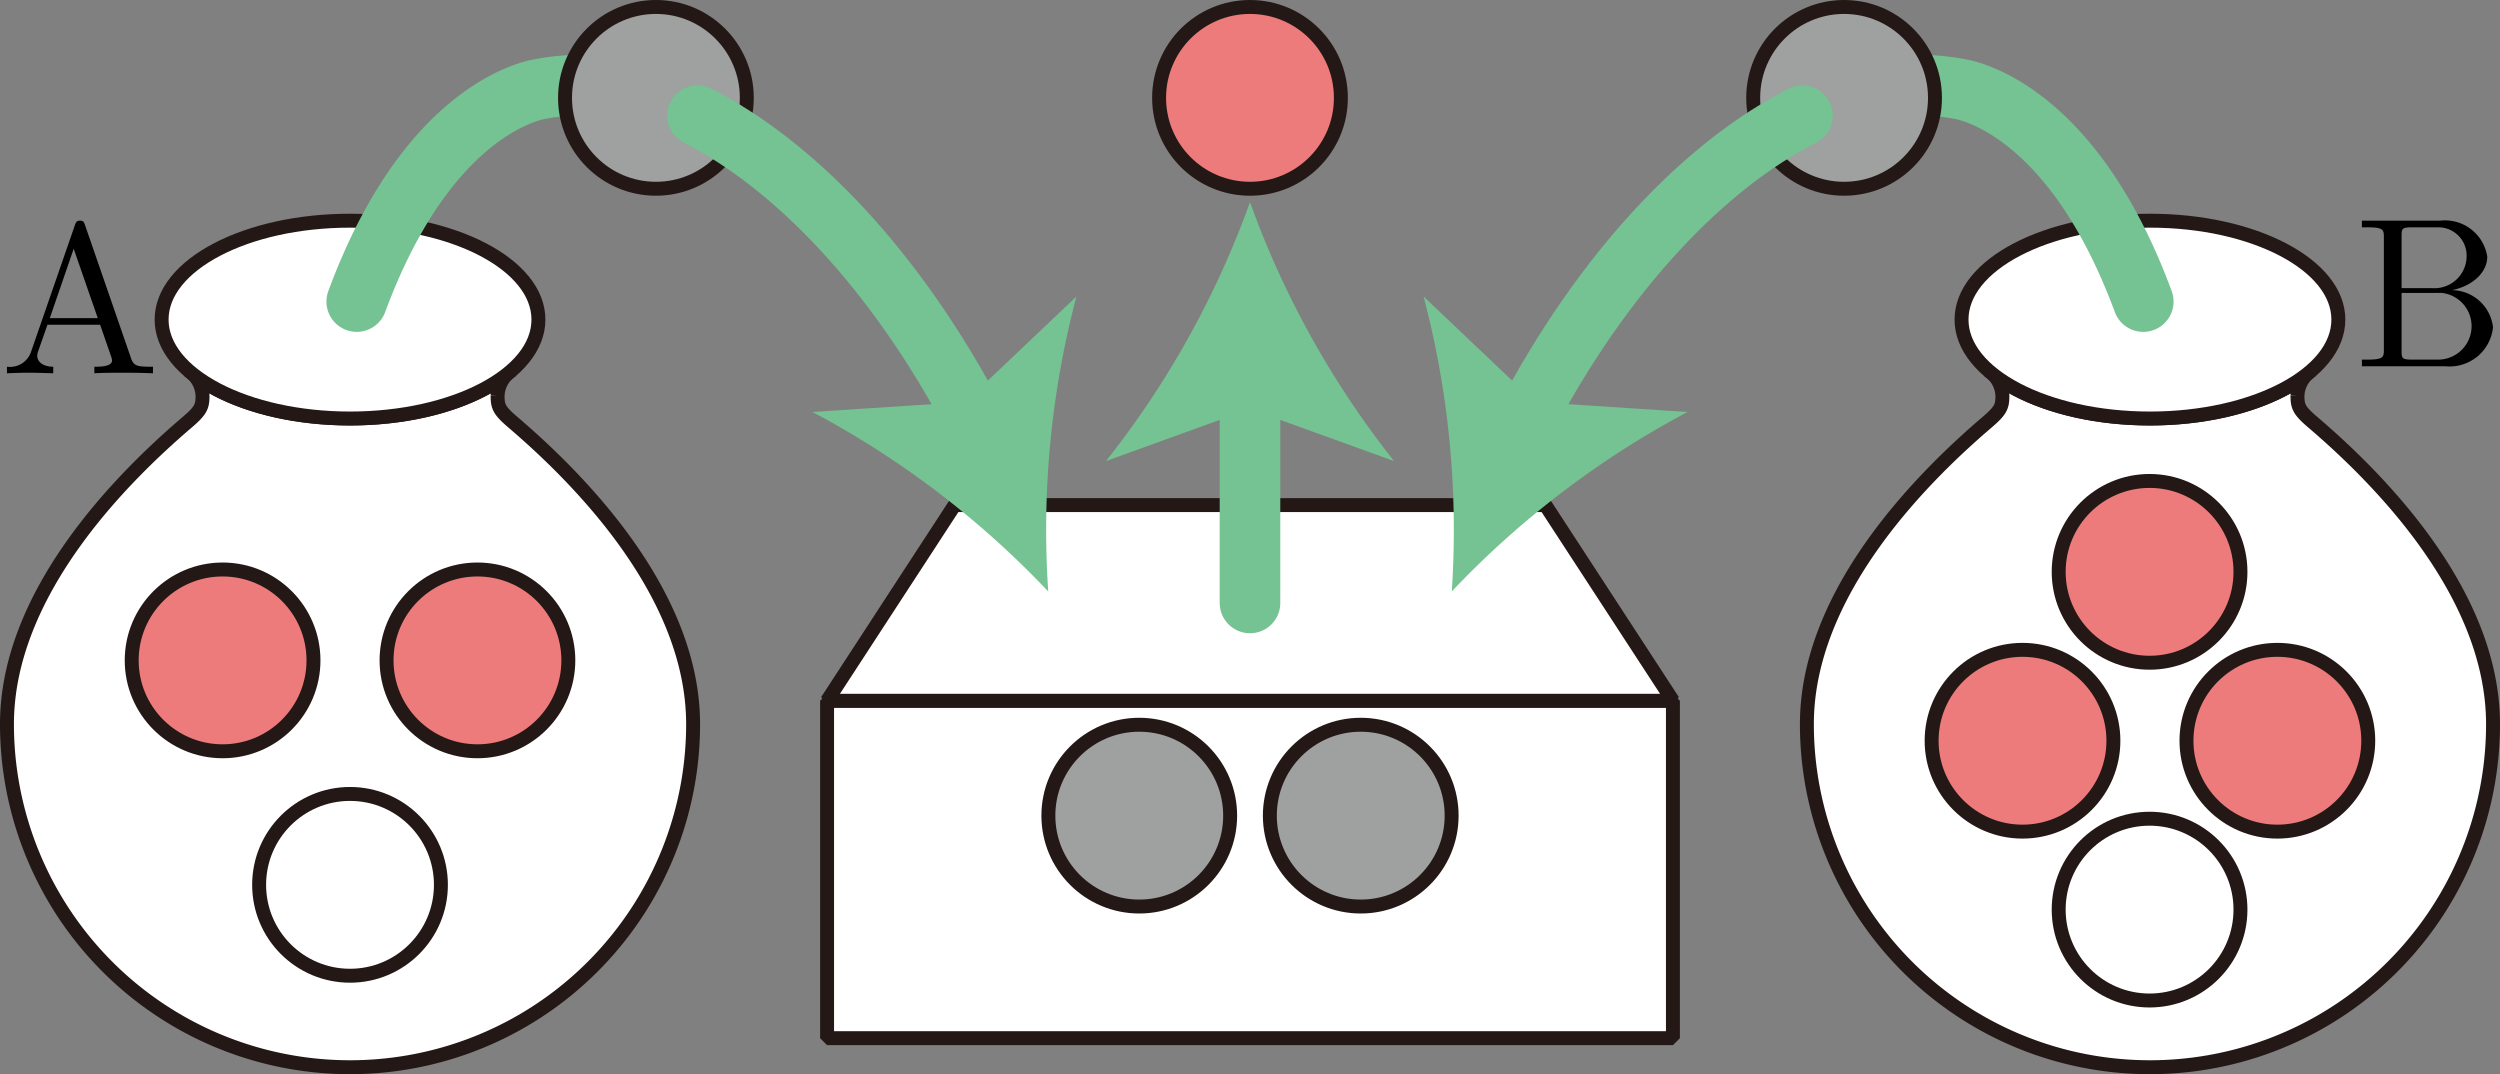
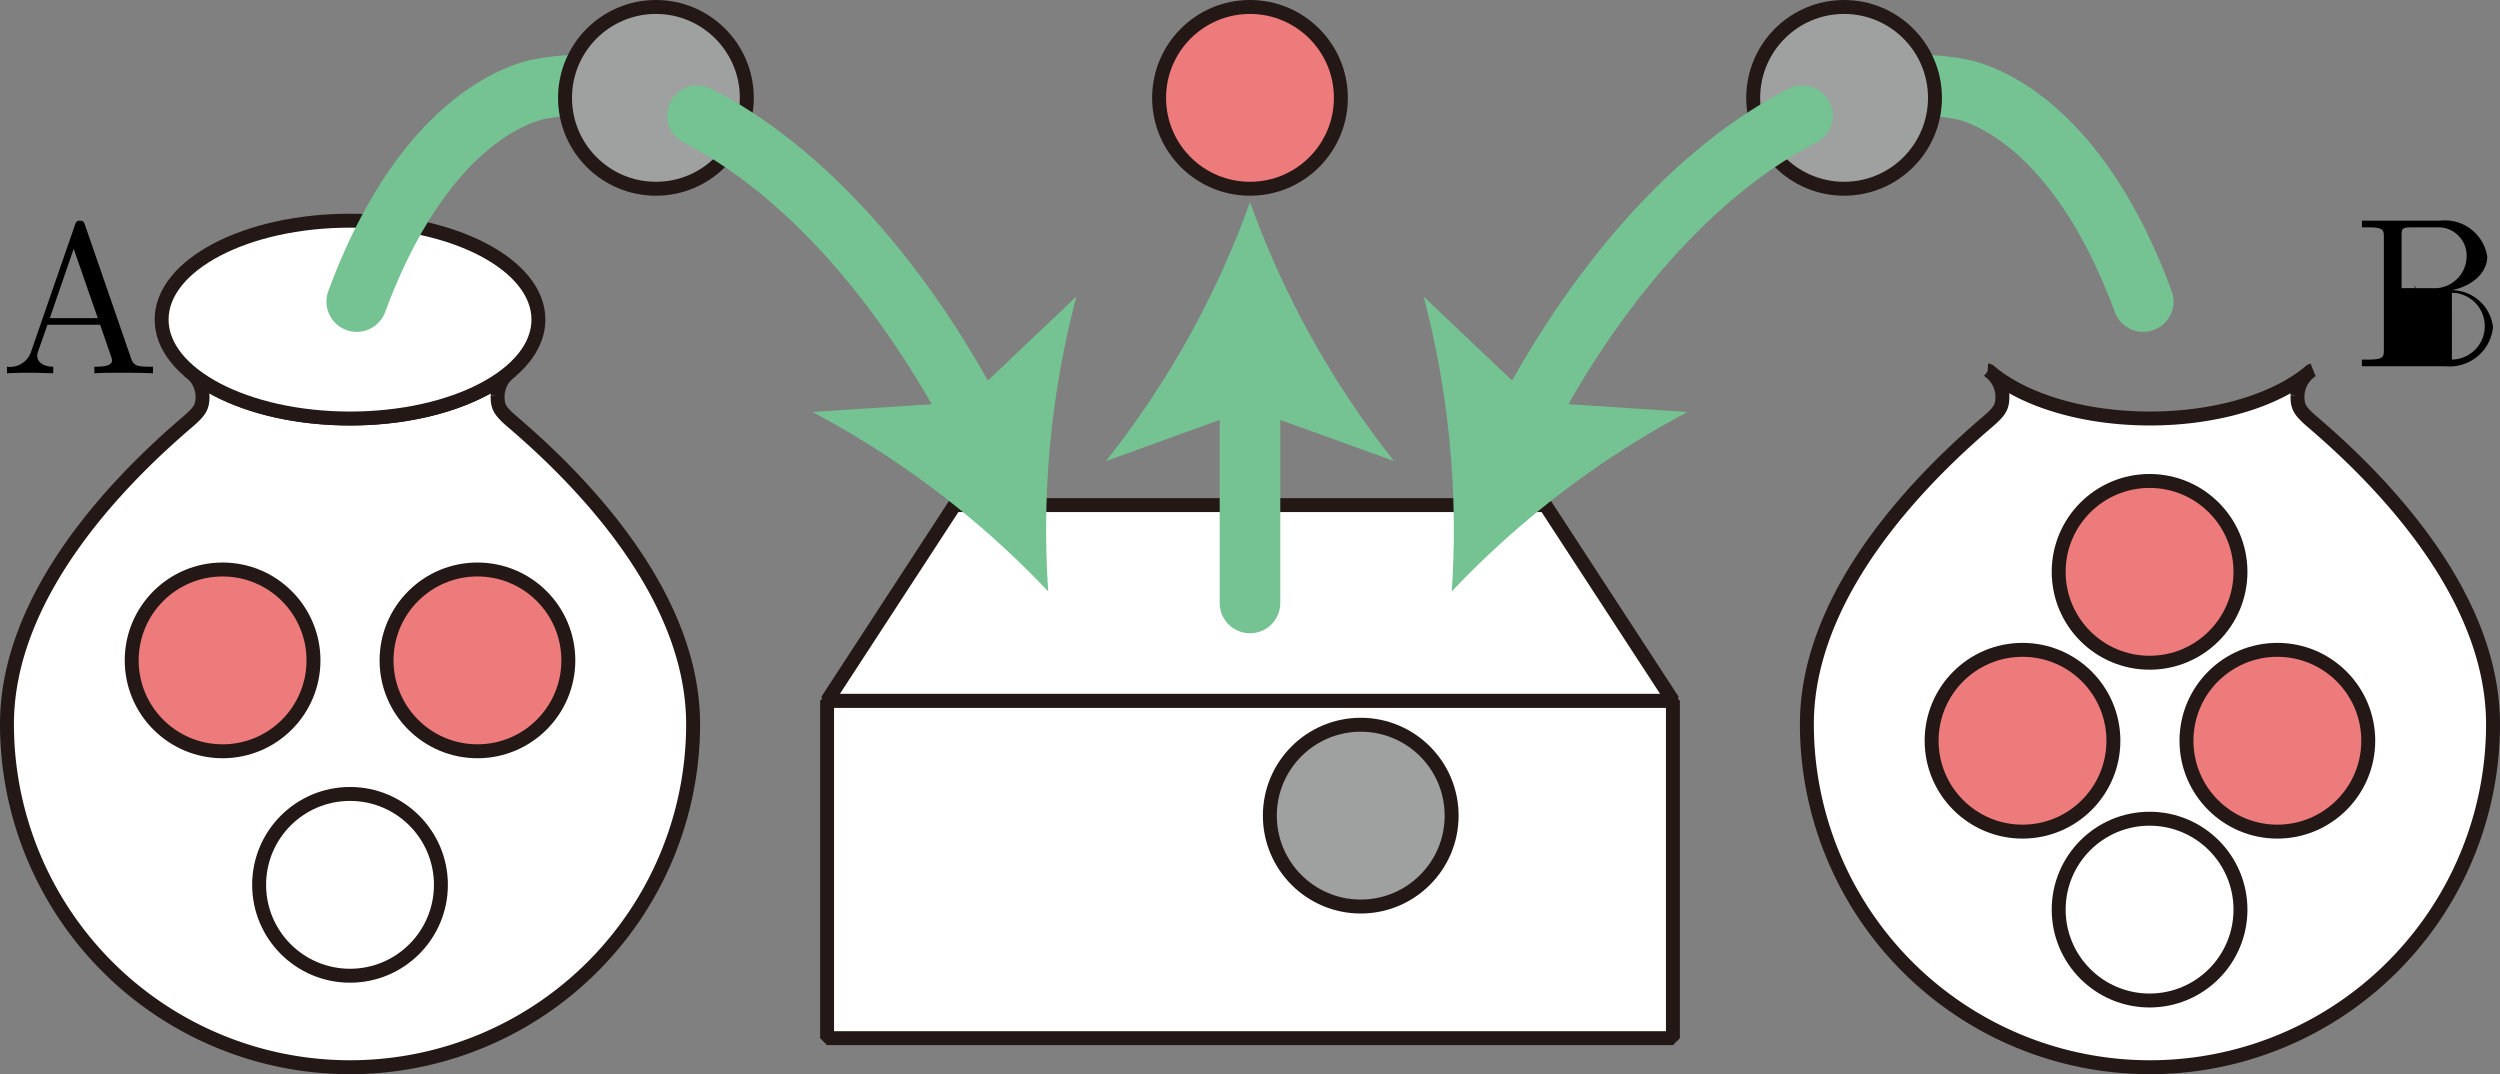
<svg xmlns="http://www.w3.org/2000/svg" viewBox="0 0 116.951 50.251">
  <rect x="0" y="0" width="116.951" height="50.251" fill="#808080" stroke="none" />
  <g id="レイヤー_2" data-name="レイヤー 2">
    <g id="Workplace">
      <g id="_1A_3_02" data-name="1A_3_02">
        <path d="M23.986,19.745c-.637-.544-.708-.733-.708-1.229a1.482,1.482,0,0,1,.665-1.188l-.019.003c-1.542,1.344-4.341,2.247-7.548,2.247s-6.006-.902-7.548-2.247l-.019-.003a1.482,1.482,0,0,1,.665,1.188c0,.497-.072.685-.708,1.229C5.634,22.417.326,27.767.326,33.876a16.049,16.049,0,0,0,16.049,16.049h0a16.049,16.049,0,0,0,16.049-16.049C32.423,27.767,27.115,22.417,23.986,19.745Z" fill="#fff" stroke="#231815" stroke-linejoin="bevel" stroke-width="0.652" />
        <ellipse cx="16.374" cy="14.951" rx="8.814" ry="4.627" fill="#fff" stroke="#231815" stroke-linejoin="bevel" stroke-width="0.652" />
        <circle cx="22.335" cy="30.893" r="4.252" fill="#ed7b7b" stroke="#231815" stroke-linejoin="bevel" stroke-width="0.652" />
        <circle cx="10.413" cy="30.893" r="4.252" fill="#ed7b7b" stroke="#231815" stroke-linejoin="bevel" stroke-width="0.652" />
        <circle cx="16.374" cy="41.393" r="4.252" fill="#fff" stroke="#231815" stroke-linejoin="bevel" stroke-width="0.652" />
        <path d="M3.975,10.523c-.049-.133-.07-.2-.229-.2s-.189.062-.239.2l-2.064,5.961A1.039,1.039,0,0,1,.326,17.155v.307c.23-.009.658-.027,1.017-.027.309,0,.828.018,1.147.027V17.155c-.499,0-.748-.249-.748-.506a.646.646,0,0,1,.02-.151l.458-1.306H4.684l.528,1.524a.702.702,0,0,1,.03.142c0,.298-.558.298-.828.298v.307c.359-.027,1.057-.027,1.436-.027.429,0,.888.009,1.306.027V17.155H6.977c-.598,0-.738-.071-.848-.4l-2.154-6.232Zm-.528,1.115,1.127,3.243H2.33l1.117-3.243" />
        <path d="M108.186,19.745c-.637-.544-.709-.733-.709-1.229a1.482,1.482,0,0,1,.665-1.188l-.019.003c-1.542,1.344-4.341,2.247-7.548,2.247s-6.006-.902-7.548-2.247l-.019-.003a1.482,1.482,0,0,1,.665,1.188c0,.497-.072.685-.708,1.229-3.129,2.671-8.438,8.022-8.438,14.131a16.049,16.049,0,0,0,16.049,16.049h0a16.049,16.049,0,0,0,16.049-16.049C116.624,27.767,111.316,22.417,108.186,19.745Z" fill="#fff" stroke="#231815" stroke-linejoin="bevel" stroke-width="0.652" />
-         <ellipse cx="100.575" cy="14.951" rx="8.814" ry="4.627" fill="#fff" stroke="#231815" stroke-linejoin="bevel" stroke-width="0.652" />
        <circle cx="100.558" cy="26.751" r="4.252" fill="#ed7b7b" stroke="#231815" stroke-linejoin="bevel" stroke-width="0.652" />
        <circle cx="106.536" cy="34.652" r="4.252" fill="#ed7b7b" stroke="#231815" stroke-linejoin="bevel" stroke-width="0.652" />
        <circle cx="94.614" cy="34.652" r="4.252" fill="#ed7b7b" stroke="#231815" stroke-linejoin="bevel" stroke-width="0.652" />
        <circle cx="100.558" cy="42.552" r="4.252" fill="#fff" stroke="#231815" stroke-linejoin="bevel" stroke-width="0.652" />
-         <path d="M112.347,13.48V11.029c0-.329.02-.395.489-.395h1.236a1.322,1.322,0,0,1,1.317,1.372,1.502,1.502,0,0,1-1.596,1.474Zm2.353.093c.967-.191,1.655-.83,1.655-1.567a2.002,2.002,0,0,0-2.214-1.683h-3.65v.311h.239c.768,0,.788.107.788.466v5.257c0,.36-.019.466-.788.466h-.239v.311h3.909a2.039,2.039,0,0,0,2.224-1.825A1.957,1.957,0,0,0,114.7,13.573Zm-.618,3.25h-1.246c-.469,0-.489-.067-.489-.4V13.702h1.875a1.565,1.565,0,0,1-.139,3.121" />
+         <path d="M112.347,13.48V11.029c0-.329.02-.395.489-.395h1.236a1.322,1.322,0,0,1,1.317,1.372,1.502,1.502,0,0,1-1.596,1.474Zm2.353.093c.967-.191,1.655-.83,1.655-1.567a2.002,2.002,0,0,0-2.214-1.683h-3.65v.311h.239c.768,0,.788.107.788.466v5.257c0,.36-.019.466-.788.466h-.239v.311h3.909a2.039,2.039,0,0,0,2.224-1.825A1.957,1.957,0,0,0,114.7,13.573Zh-1.246c-.469,0-.489-.067-.489-.4V13.702h1.875a1.565,1.565,0,0,1-.139,3.121" />
        <rect x="38.691" y="32.782" width="39.569" height="15.785" fill="#fff" stroke="#231815" stroke-linejoin="bevel" stroke-width="0.652" />
        <polygon points="72.294 23.63 44.656 23.63 38.691 32.782 78.26 32.782 72.294 23.63" fill="#fff" stroke="#231815" stroke-linejoin="bevel" stroke-width="0.652" />
        <path d="M16.689,14.107c3.059-8.278,7.417-9.645,8.337-9.893a10.75,10.75,0,0,1,7.603,1.198" fill="none" stroke="#75c292" stroke-linecap="round" stroke-linejoin="bevel" stroke-width="2.835" />
        <circle cx="30.684" cy="4.578" r="4.252" fill="#9fa0a0" stroke="#231815" stroke-linejoin="bevel" stroke-width="0.652" />
        <path d="M32.629,5.412c4.511,2.285,9.29,7.19,13.055,14.387" fill="none" stroke="#75c292" stroke-linecap="round" stroke-linejoin="bevel" stroke-width="2.835" />
        <path d="M49.037,27.669a42.835,42.835,0,0,0-11.031-8.397l7.153-.468,5.197-4.935A42.796,42.796,0,0,0,49.037,27.669Z" fill="#75c292" />
        <path d="M100.262,14.107c-3.059-8.278-7.417-9.645-8.337-9.893a10.75,10.75,0,0,0-7.603,1.198" fill="none" stroke="#75c292" stroke-linecap="round" stroke-linejoin="bevel" stroke-width="2.835" />
        <circle cx="86.267" cy="4.578" r="4.252" fill="#9fa0a0" stroke="#231815" stroke-linejoin="bevel" stroke-width="0.652" />
        <path d="M84.322,5.412c-4.51,2.285-9.29,7.19-13.055,14.387" fill="none" stroke="#75c292" stroke-linecap="round" stroke-linejoin="bevel" stroke-width="2.835" />
        <path d="M67.914,27.669a42.835,42.835,0,0,0-1.319-13.8l5.198,4.936,7.151.468A42.797,42.797,0,0,0,67.914,27.669Z" fill="#75c292" />
        <circle cx="63.656" cy="38.156" r="4.252" fill="#9fa0a0" stroke="#231815" stroke-linejoin="bevel" stroke-width="0.652" />
-         <circle cx="53.295" cy="38.156" r="4.252" fill="#9fa0a0" stroke="#231815" stroke-linejoin="bevel" stroke-width="0.652" />
        <line x1="58.475" y1="28.206" x2="58.475" y2="18.01" fill="none" stroke="#75c292" stroke-linecap="round" stroke-linejoin="bevel" stroke-width="2.835" />
        <path d="M58.475,9.456a42.837,42.837,0,0,0,6.741,12.114l-6.741-2.438-6.739,2.438A42.796,42.796,0,0,0,58.475,9.456Z" fill="#75c292" />
        <circle cx="58.475" cy="4.578" r="4.252" fill="#ed7b7b" stroke="#231815" stroke-linejoin="bevel" stroke-width="0.652" />
      </g>
    </g>
  </g>
</svg>